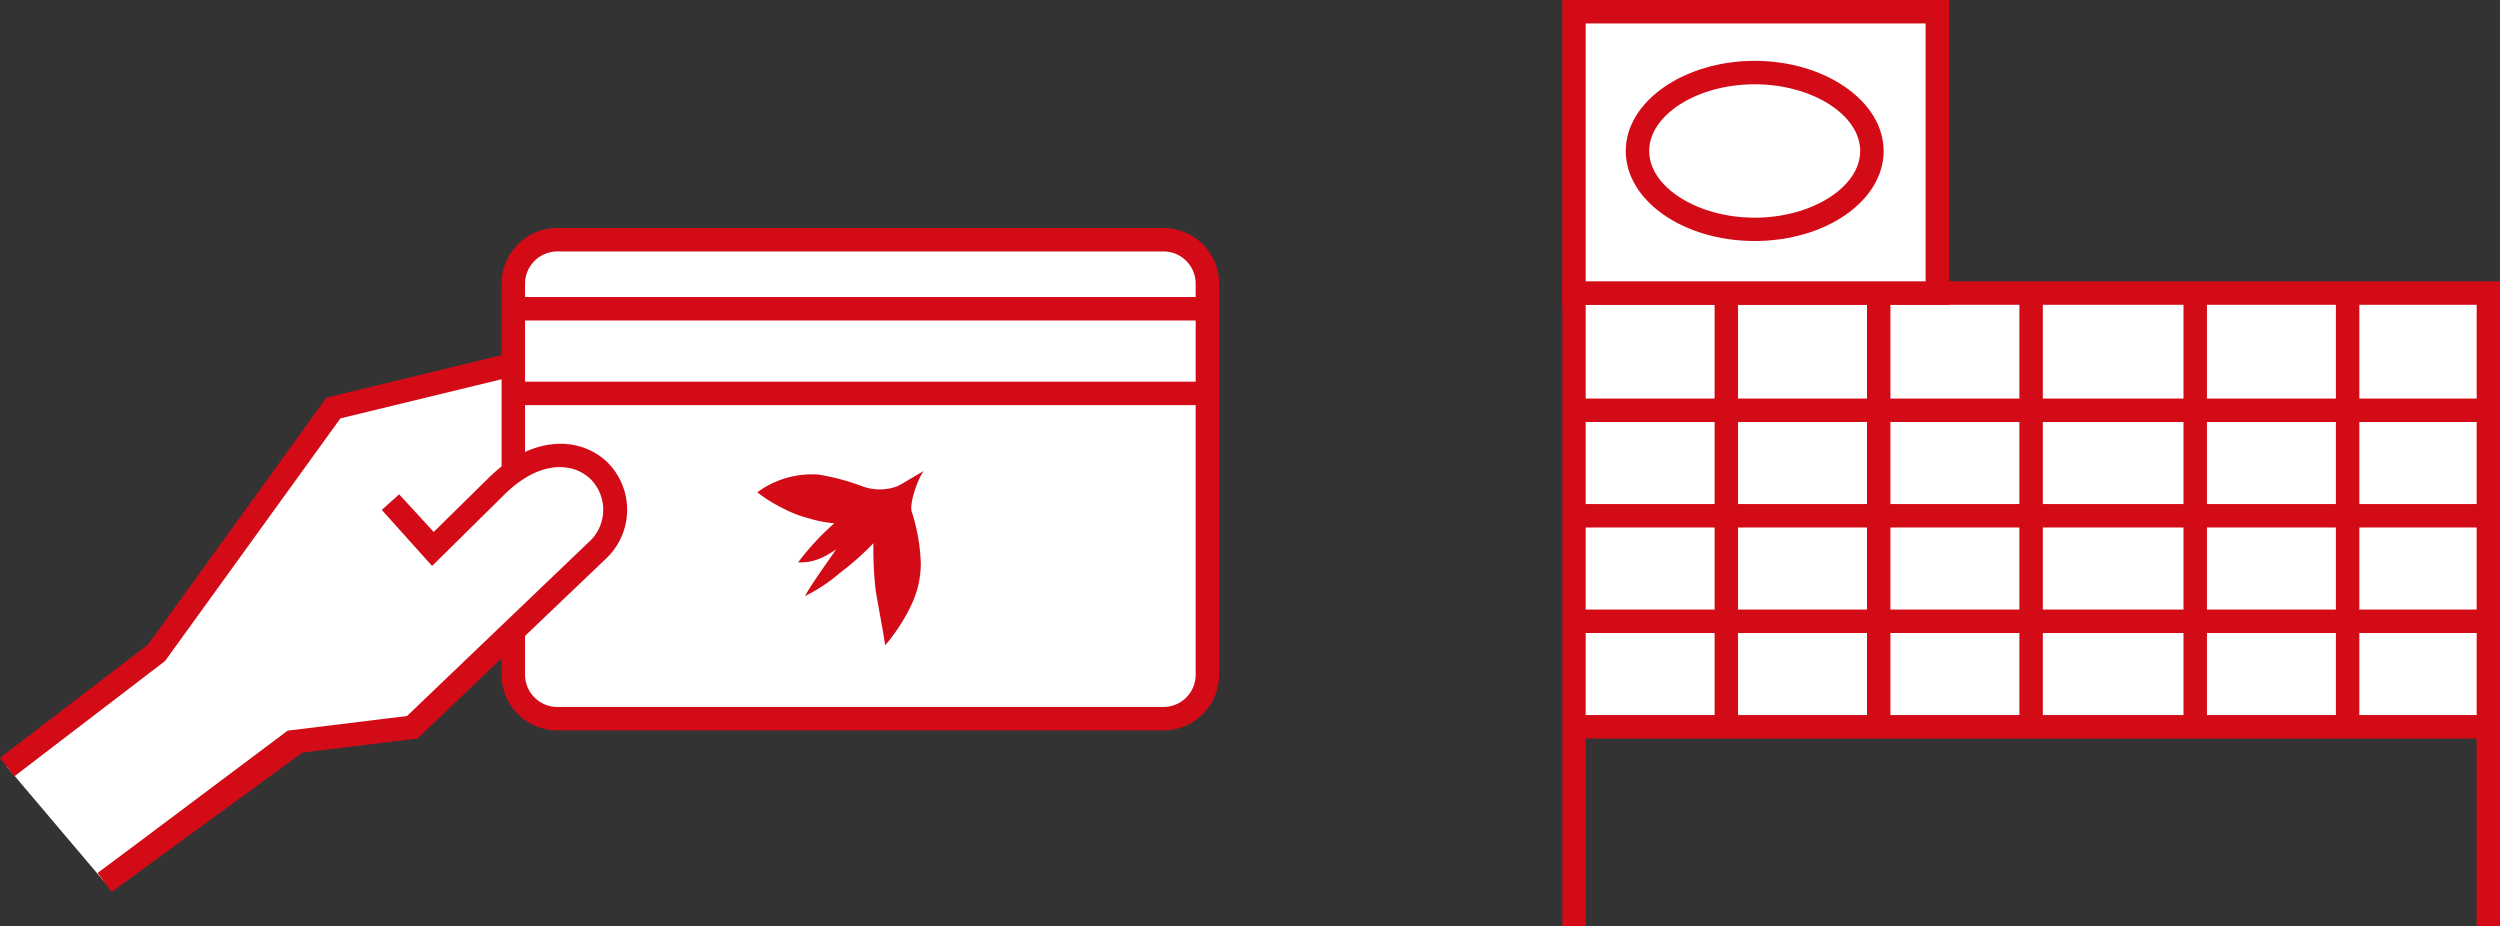
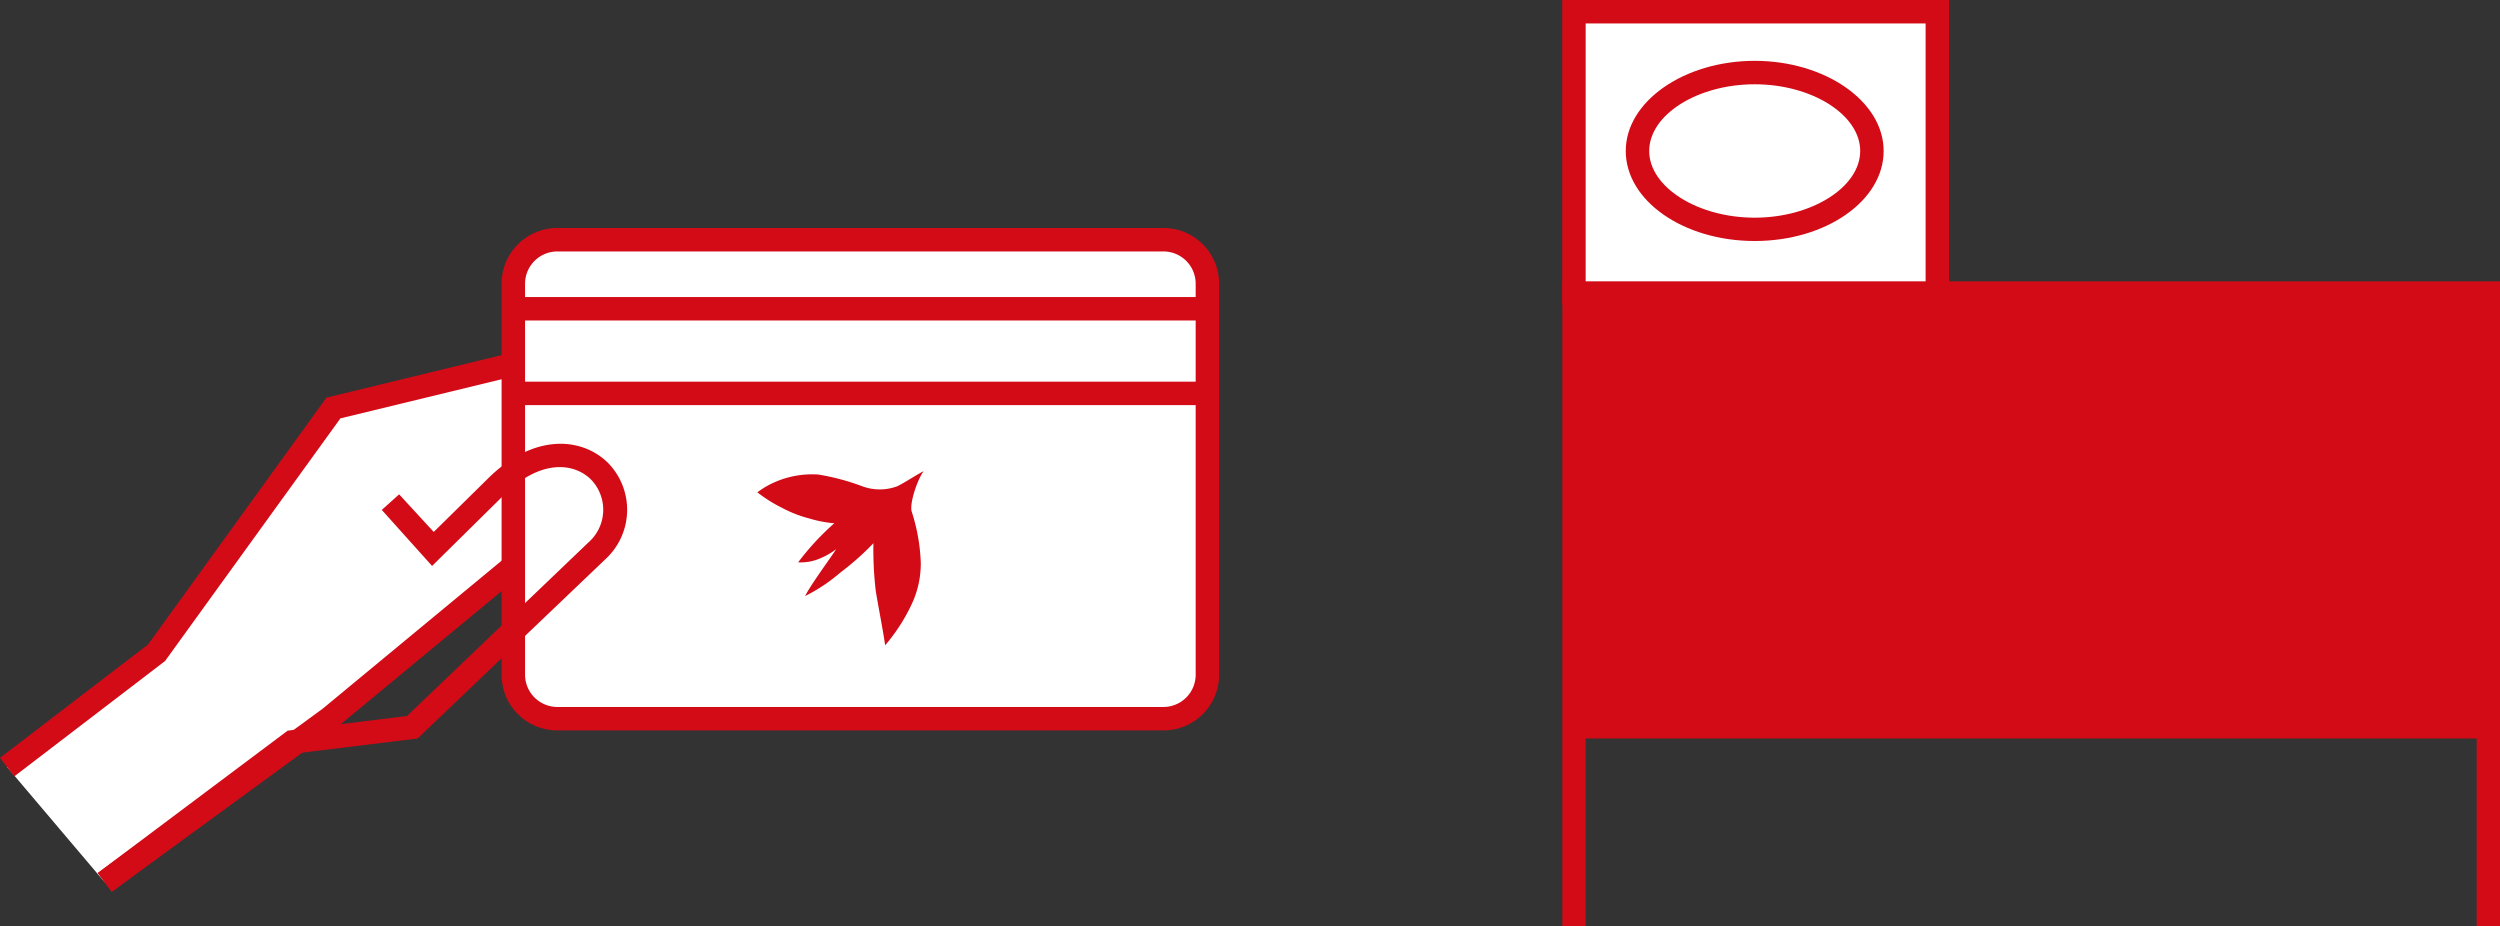
<svg xmlns="http://www.w3.org/2000/svg" width="213.27" height="79" viewBox="0 0 213.27 79">
  <rect x="0" y="0" width="213.27" height="79" fill="#333333" stroke="none" />
  <defs>
    <style>
      .cls-1 {
        fill: #fff;
      }

      .cls-2 {
        fill: #d20b17;
      }
    </style>
  </defs>
  <title>icn-department</title>
  <g id="レイヤー_2" data-name="レイヤー 2">
    <g id="パス">
      <g>
        <g>
-           <rect class="cls-1" x="134.02" y="25" width="78.25" height="37" />
          <g>
-             <path class="cls-2" d="M212.77,62.5H133.52v-38h79.25Zm-78.25-1h77.25v-36H134.52Z" />
+             <path class="cls-2" d="M212.77,62.5H133.52v-38h79.25Zm-78.25-1v-36H134.52Z" />
            <polygon class="cls-2" points="213.27 79 211.28 79 211.28 26 135.27 26 135.27 79 133.28 79 133.28 24 213.27 24 213.27 79" />
            <g>
              <rect class="cls-1" x="134.27" y="1" width="31" height="24" />
              <path class="cls-2" d="M166.27,26h-33V0h33Zm-31-2h29V2h-29Z" />
            </g>
            <path class="cls-2" d="M149.69,20.56c-6.08,0-11-3.44-11-7.68s5-7.69,11-7.69,11,3.45,11,7.69S155.77,20.56,149.69,20.56Zm0-13.37c-4.9,0-9,2.61-9,5.69s4.13,5.69,9,5.69,9-2.61,9-5.69S154.58,7.19,149.69,7.19Z" />
            <rect class="cls-2" x="134.27" y="34" width="78" height="2" />
            <rect class="cls-2" x="134.27" y="43" width="78" height="2" />
            <rect class="cls-2" x="134.27" y="52" width="78" height="2" />
            <rect class="cls-2" x="134.27" y="61" width="78" height="2" />
            <g>
              <rect class="cls-2" x="199.27" y="25" width="2" height="37" />
              <rect class="cls-2" x="186.27" y="25" width="2" height="37" />
              <rect class="cls-2" x="172.27" y="25" width="2" height="37" />
              <rect class="cls-2" x="159.27" y="25" width="2" height="37" />
              <rect class="cls-2" x="146.27" y="25" width="2" height="37" />
            </g>
          </g>
        </g>
        <g>
          <g>
            <polyline class="cls-1" points="8.94 75.27 28.1 61.28 50.55 42.72 47.85 30.09 28.44 34.81 13.35 55.68 0.61 65.44" />
            <polygon class="cls-2" points="9.53 76.08 8.35 74.47 27.51 60.47 49.44 42.33 47.09 31.31 29.04 35.69 14.08 56.39 1.22 66.23 0 64.65 12.63 54.98 27.85 33.92 48.61 28.88 51.65 43.1 28.74 62.05 9.53 76.08" />
          </g>
          <g>
            <g>
              <rect class="cls-1" x="43.79" y="20.45" width="59.22" height="40.85" rx="3.75" ry="3.75" />
              <path class="cls-2" d="M99.26,62.31H47.54a4.75,4.75,0,0,1-4.75-4.75V24.2a4.75,4.75,0,0,1,4.75-4.75H99.26A4.75,4.75,0,0,1,104,24.2V57.56A4.75,4.75,0,0,1,99.26,62.31ZM47.54,21.45a2.76,2.76,0,0,0-2.75,2.75V57.56a2.76,2.76,0,0,0,2.75,2.75H99.26A2.75,2.75,0,0,0,102,57.56V24.2a2.75,2.75,0,0,0-2.75-2.75Z" />
            </g>
            <g>
              <line class="cls-1" x1="43.79" y1="26.34" x2="103.01" y2="26.34" />
              <rect class="cls-2" x="43.79" y="25.34" width="59.22" height="2" />
            </g>
            <g>
              <line class="cls-1" x1="43.79" y1="33.56" x2="103.01" y2="33.56" />
              <rect class="cls-2" x="43.79" y="32.56" width="59.22" height="2" />
            </g>
            <path class="cls-2" d="M77.79,43.69c-.24-.62.41-2.66,1-3.5-.78.42-1.64,1-2.24,1.29a4.28,4.28,0,0,1-3,0,19.53,19.53,0,0,0-3.76-1,7.89,7.89,0,0,0-3.55.59,7.25,7.25,0,0,0-1.63.93,12,12,0,0,0,2.1,1.32,10.42,10.42,0,0,0,2.33.91,10.3,10.3,0,0,0,2.13.41,22.16,22.16,0,0,0-3.08,3.33,4.12,4.12,0,0,0,1.66-.25,6.27,6.27,0,0,0,1.58-.87c-.48.76-2.15,3-2.65,4a14.53,14.53,0,0,0,3-2,23,23,0,0,0,2.83-2.51,30.29,30.29,0,0,0,.19,4c.16,1.06.64,3.48.81,4.71a15.54,15.54,0,0,0,2.27-3.52A8.14,8.14,0,0,0,78.55,48,15.87,15.87,0,0,0,77.79,43.69Z" />
          </g>
          <g>
-             <path class="cls-1" d="M33.31,42.84l3.59,4,5.33-5.25C49,34.8,55.58,42.2,50.87,47L35.17,62,24.93,63.29l-16,12" />
            <path class="cls-2" d="M9.54,76.07l-1.2-1.6,16.2-12.14,10.18-1.25L50.18,46.29a3.71,3.71,0,0,0,.23-5.39c-1.54-1.51-4.45-1.67-7.47,1.38l-6.08,6L32.57,43.5l1.48-1.33L37,45.38l4.58-4.51c4-4,8.11-3.53,10.28-1.39a5.72,5.72,0,0,1-.22,8.23L35.62,63l-10.3,1.26Z" />
          </g>
        </g>
      </g>
    </g>
  </g>
</svg>